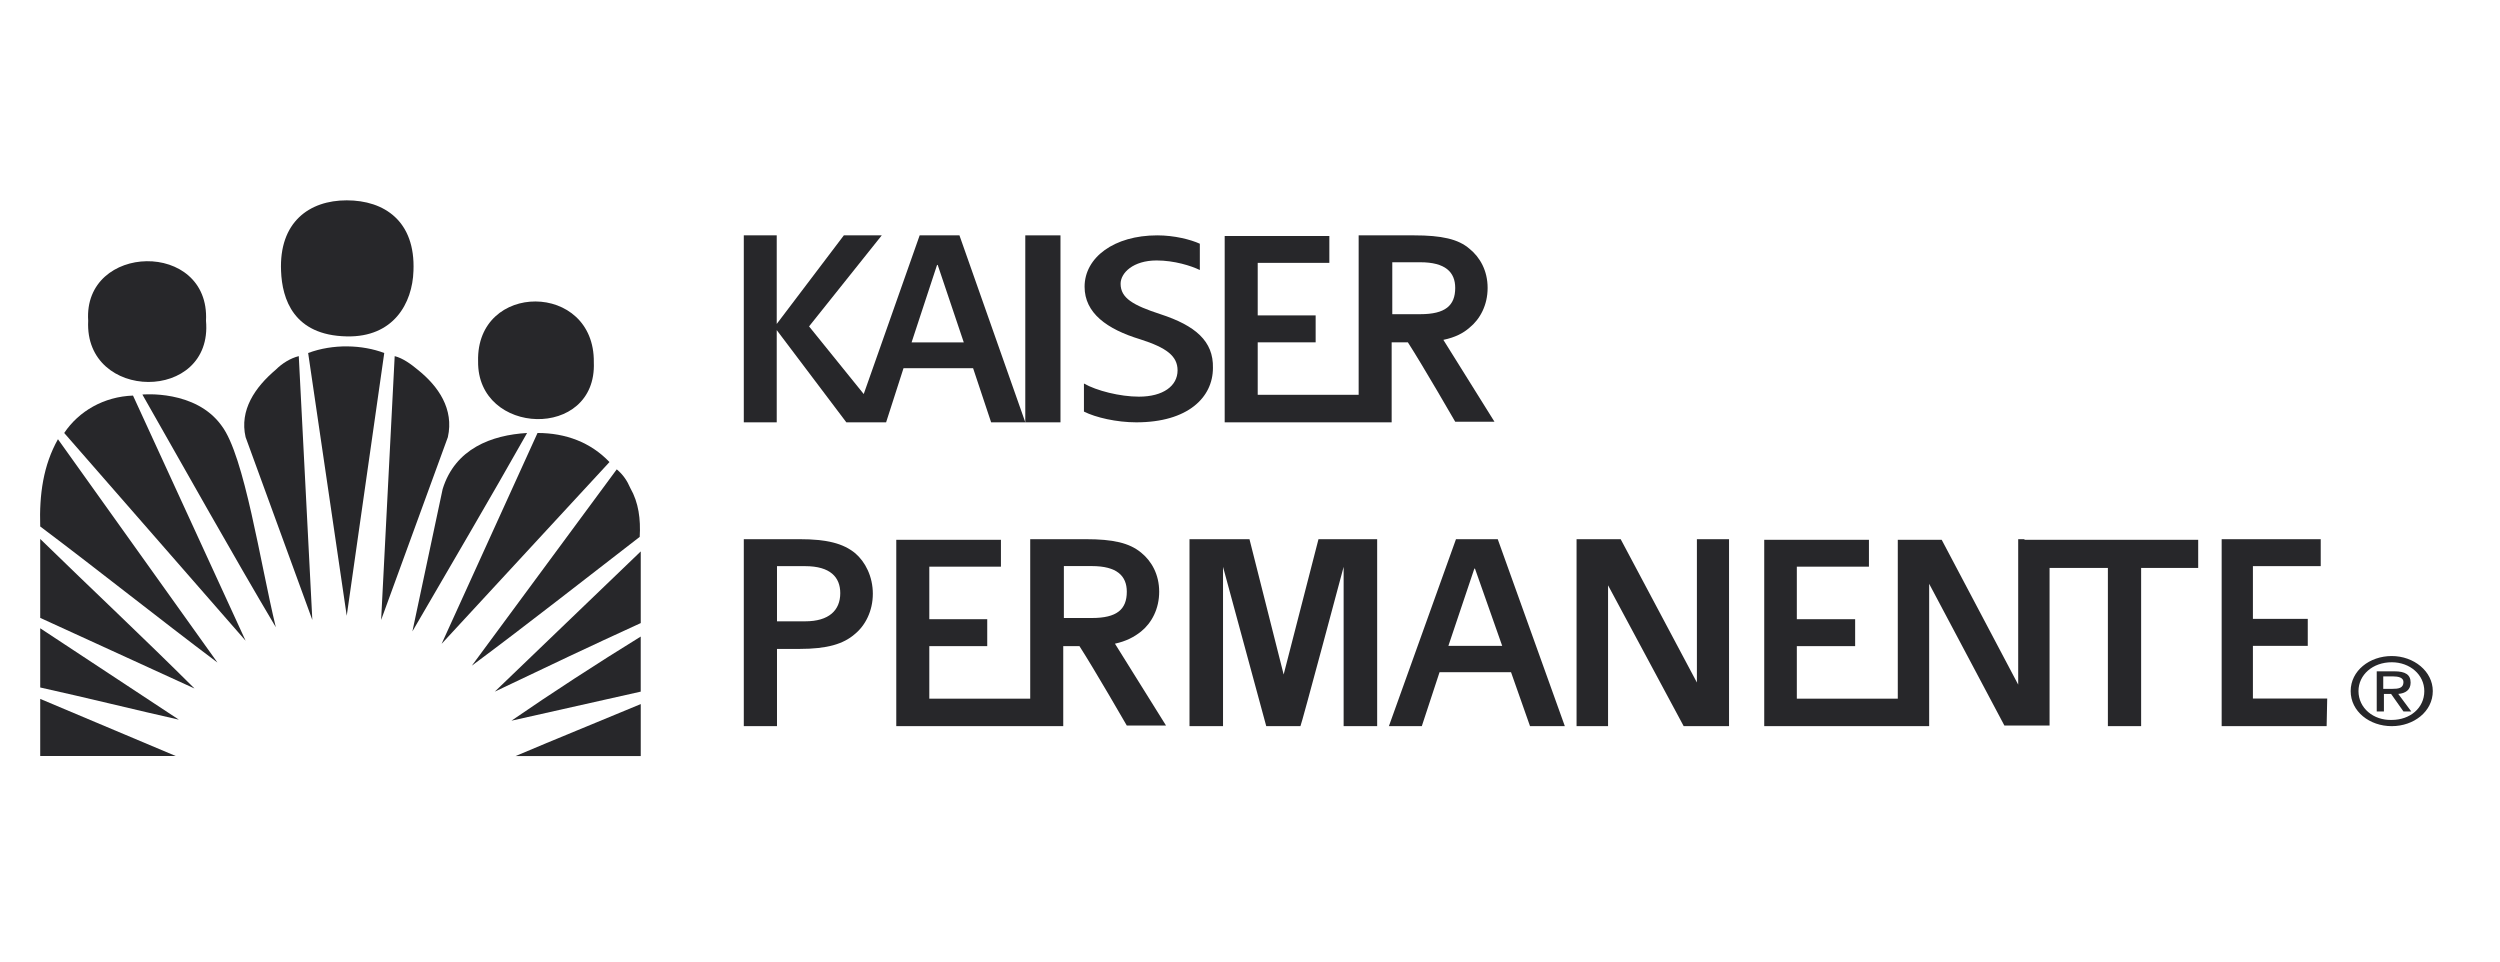
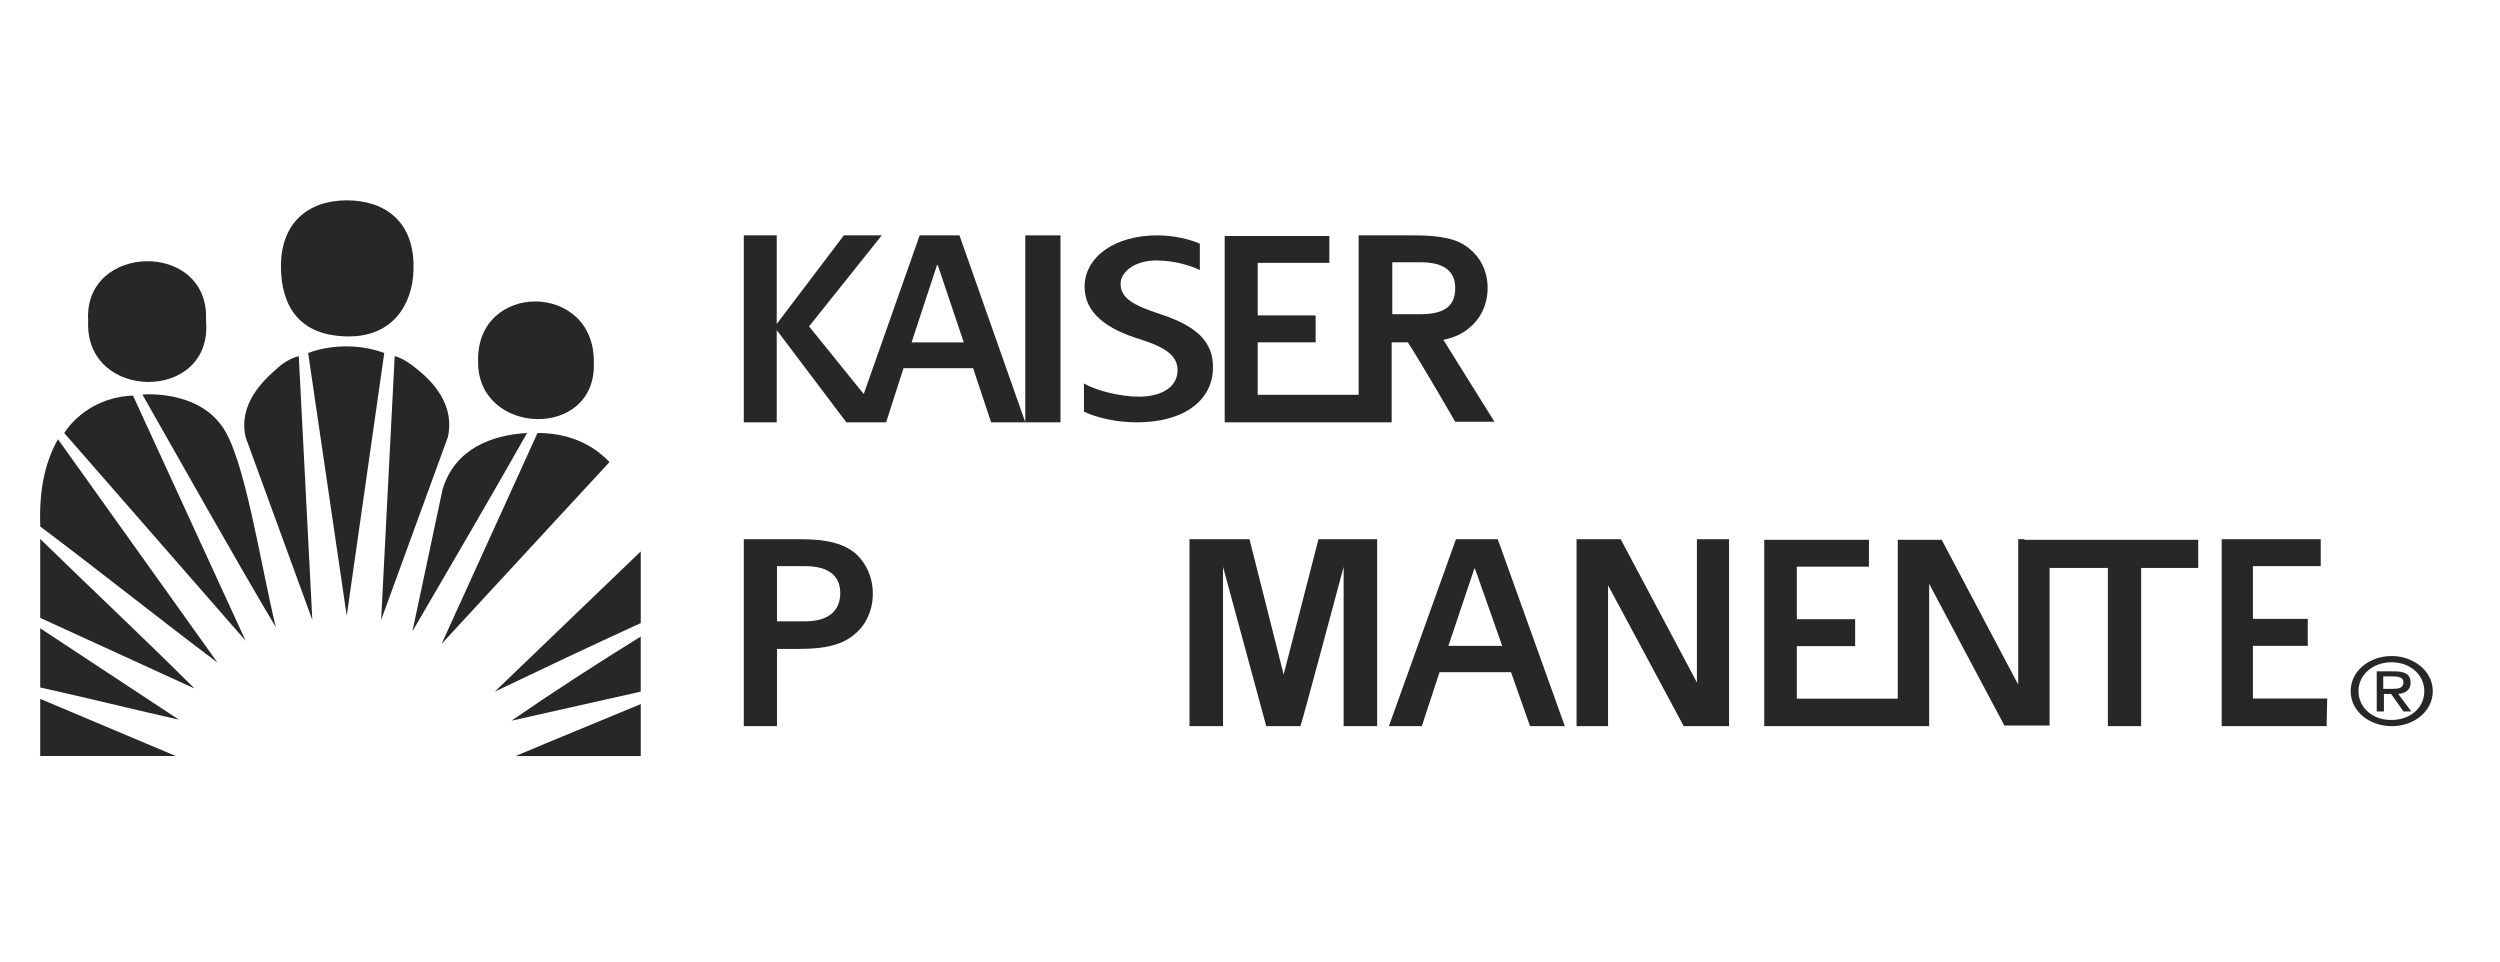
<svg xmlns="http://www.w3.org/2000/svg" width="104" height="40" viewBox="0 0 104 40" fill="none">
  <path d="M17.373 15.377C17.113 15.161 16.766 14.901 16.419 14.815L15.855 25.79L18.631 18.185C18.891 17.019 18.241 16.068 17.373 15.377Z" fill="#27272A" />
  <path d="M12.819 14.685L14.424 25.617L15.985 14.685C15.075 14.34 13.86 14.296 12.819 14.685Z" fill="#27272A" />
  <path d="M11.475 15.377C10.607 16.111 9.957 17.062 10.217 18.185L12.993 25.79L12.429 14.815C12.082 14.901 11.735 15.117 11.475 15.377Z" fill="#27272A" />
  <path d="M5.923 16.413C7.744 19.611 9.653 23.025 11.474 26.093C10.824 23.413 10.173 18.963 9.219 17.71C8.135 16.198 5.923 16.413 5.923 16.413Z" fill="#27272A" />
  <path d="M2.671 18.012L10.217 26.654L5.533 16.456C4.319 16.5 3.278 17.105 2.671 18.012Z" fill="#27272A" />
  <path d="M18.414 20.346L17.156 26.265C18.761 23.5 20.366 20.778 21.927 18.012C20.453 18.099 18.934 18.66 18.414 20.346Z" fill="#27272A" />
  <path d="M22.361 18.012L18.371 26.784L25.354 19.222C24.573 18.401 23.532 18.012 22.361 18.012Z" fill="#27272A" />
  <path d="M1.673 21.901C4.145 23.759 6.574 25.704 9.046 27.562L2.411 18.271C1.803 19.352 1.63 20.562 1.673 21.901Z" fill="#27272A" />
-   <path d="M26.221 20.303C26.091 20 25.918 19.741 25.657 19.525L19.629 27.692C22.014 25.92 24.313 24.105 26.612 22.334C26.655 21.599 26.568 20.908 26.221 20.303Z" fill="#27272A" />
  <path d="M1.673 25.704L8.092 28.642C5.967 26.525 3.798 24.494 1.673 22.42V25.704Z" fill="#27272A" />
  <path d="M26.655 25.92V22.939L20.583 28.772C22.665 27.778 24.573 26.871 26.655 25.92Z" fill="#27272A" />
  <path d="M1.673 28.599C3.625 29.031 5.706 29.549 7.441 29.938L1.673 26.136V28.599Z" fill="#27272A" />
  <path d="M26.654 28.772V26.481C24.833 27.605 22.968 28.815 21.276 29.981L26.654 28.772Z" fill="#27272A" />
  <path d="M1.673 31.45H7.311L1.673 29.074V31.45Z" fill="#27272A" />
  <path d="M26.655 31.451V29.29C24.79 30.068 23.185 30.716 21.45 31.451H26.655Z" fill="#27272A" />
  <path d="M24.703 15.074C24.746 11.704 19.802 11.704 19.889 15.031C19.846 18.142 24.833 18.315 24.703 15.074Z" fill="#27272A" />
  <path d="M8.57 13.346C8.743 9.975 3.452 10.105 3.669 13.346C3.495 16.716 8.873 16.759 8.57 13.346Z" fill="#27272A" />
  <path d="M14.424 13.994C16.376 14.037 17.157 12.611 17.2 11.272C17.287 9.198 15.986 8.334 14.424 8.334C12.863 8.334 11.605 9.241 11.692 11.272C11.735 12.438 12.212 13.951 14.424 13.994Z" fill="#27272A" />
  <path d="M42.652 9.791H44.116V17.569H42.652V9.791Z" fill="#27272A" />
  <path d="M38.258 9.791L35.931 16.392L33.657 13.578L36.681 9.791H35.104L32.312 13.476V9.791H30.942V17.569H32.312V13.732L35.208 17.569H35.518H36.862L37.586 15.318H40.481L41.231 17.569H42.653L39.913 9.791H38.258ZM37.922 14.243L38.982 11.02H39.008L40.093 14.243H37.922Z" fill="#27272A" />
  <path d="M53.4 28.059L51.978 22.43H49.483V30.208H50.878V23.581L52.676 30.208H54.098C54.125 30.208 55.895 23.581 55.895 23.581V30.208H57.29V22.43H54.849L53.4 28.059Z" fill="#27272A" />
  <path d="M60.569 22.43L57.778 30.208H59.147L59.885 27.964H62.859L63.649 30.208H65.097L62.306 22.43H60.569ZM60.253 26.867L61.333 23.654H61.359L62.491 26.867H60.253Z" fill="#27272A" />
  <path d="M70.618 28.443L67.42 22.43H65.585V30.208H66.895V24.349L70.041 30.208H71.928V22.43H70.591V28.443" fill="#27272A" />
  <path d="M96.812 29.06H93.721V26.867H96.003V25.745H93.721V23.552C94.016 23.552 96.542 23.552 96.542 23.552V22.43C95.782 22.43 92.421 22.43 92.421 22.43V30.208H96.788L96.812 29.06Z" fill="#27272A" />
  <path d="M84.218 22.43H83.957V28.48L80.775 22.456H78.948V29.064H74.748V26.878H77.174V25.76H74.748V23.574C75.061 23.574 77.748 23.574 77.748 23.574V22.456C76.94 22.456 73.392 22.456 73.392 22.456V30.208H80.148H80.253V24.286L83.383 30.183H85.262V23.625H87.688V30.208H89.071V23.625H91.445V22.456H84.218" fill="#27272A" />
-   <path d="M47.471 26.268C47.911 25.912 48.222 25.328 48.222 24.616C48.222 23.904 47.911 23.345 47.471 22.989C46.978 22.583 46.304 22.43 45.164 22.43H42.857V25.709V29.064H38.659V26.878H41.069V25.76H38.659V23.574C38.97 23.574 41.639 23.574 41.639 23.574V22.456C40.836 22.456 37.285 22.456 37.285 22.456V30.208H44.231V26.878H44.905C45.527 27.844 46.875 30.183 46.875 30.183H48.507L46.382 26.777C46.849 26.675 47.186 26.497 47.471 26.268ZM44.257 25.735V23.549H45.423C46.46 23.549 46.875 23.955 46.875 24.616C46.875 25.353 46.46 25.709 45.423 25.709H44.257V25.735Z" fill="#27272A" />
  <path d="M61.133 13.63C61.574 13.274 61.885 12.689 61.885 11.977C61.885 11.266 61.574 10.707 61.133 10.351C60.666 9.944 59.967 9.791 58.826 9.791H56.52V13.07V16.425H52.321V14.24H54.731V13.121H52.321V10.935C52.632 10.935 55.301 10.935 55.301 10.935V9.817C54.498 9.817 50.947 9.817 50.947 9.817V17.569H57.893V14.24H58.567C59.189 15.205 60.537 17.544 60.537 17.544H62.17L60.044 14.138C60.537 14.036 60.874 13.858 61.133 13.63ZM57.919 13.096V10.91H59.085C60.122 10.91 60.537 11.317 60.537 11.977C60.537 12.714 60.122 13.07 59.085 13.07H57.919V13.096Z" fill="#27272A" />
  <path d="M35.58 23.017C35.085 22.609 34.408 22.43 33.261 22.43H30.942V30.208H32.323V26.995H33.261C34.408 26.995 35.085 26.791 35.554 26.383C35.997 26.026 36.31 25.414 36.31 24.7C36.31 23.986 35.997 23.374 35.58 23.017ZM33.496 25.847H32.323V23.552H33.496C34.538 23.552 34.955 24.011 34.955 24.674C34.955 25.388 34.486 25.847 33.496 25.847Z" fill="#27272A" />
  <path d="M48.279 13.072C47.135 12.699 46.617 12.401 46.617 11.804C46.617 11.357 47.135 10.835 48.115 10.835C48.851 10.835 49.559 11.059 49.913 11.233V10.139C49.532 9.965 48.851 9.791 48.143 9.791C46.345 9.791 45.119 10.711 45.119 11.928C45.119 13.022 46.045 13.693 47.434 14.115C48.524 14.463 48.987 14.811 48.987 15.407C48.987 16.053 48.388 16.501 47.38 16.501C46.59 16.501 45.609 16.252 45.092 15.954V17.122C45.582 17.37 46.454 17.569 47.271 17.569C49.423 17.569 50.458 16.526 50.458 15.308C50.486 14.19 49.723 13.544 48.279 13.072Z" fill="#27272A" />
  <path d="M98.113 28.75C98.113 28.068 98.71 27.55 99.496 27.55C100.255 27.55 100.851 28.068 100.851 28.75C100.851 29.456 100.255 29.949 99.496 29.949C98.737 29.973 98.113 29.456 98.113 28.75ZM99.496 30.208C100.417 30.208 101.204 29.597 101.204 28.75C101.204 27.927 100.417 27.291 99.496 27.291C98.574 27.291 97.788 27.903 97.788 28.75C97.788 29.597 98.574 30.208 99.496 30.208ZM99.143 28.867H99.469L99.984 29.597H100.309L99.767 28.867C100.065 28.844 100.282 28.703 100.282 28.397C100.282 28.068 100.065 27.927 99.604 27.927H98.872V29.597H99.171V28.867H99.143ZM99.143 28.656V28.138H99.55C99.767 28.138 99.984 28.185 99.984 28.373C99.984 28.632 99.767 28.656 99.523 28.656H99.143Z" fill="#27272A" />
</svg>